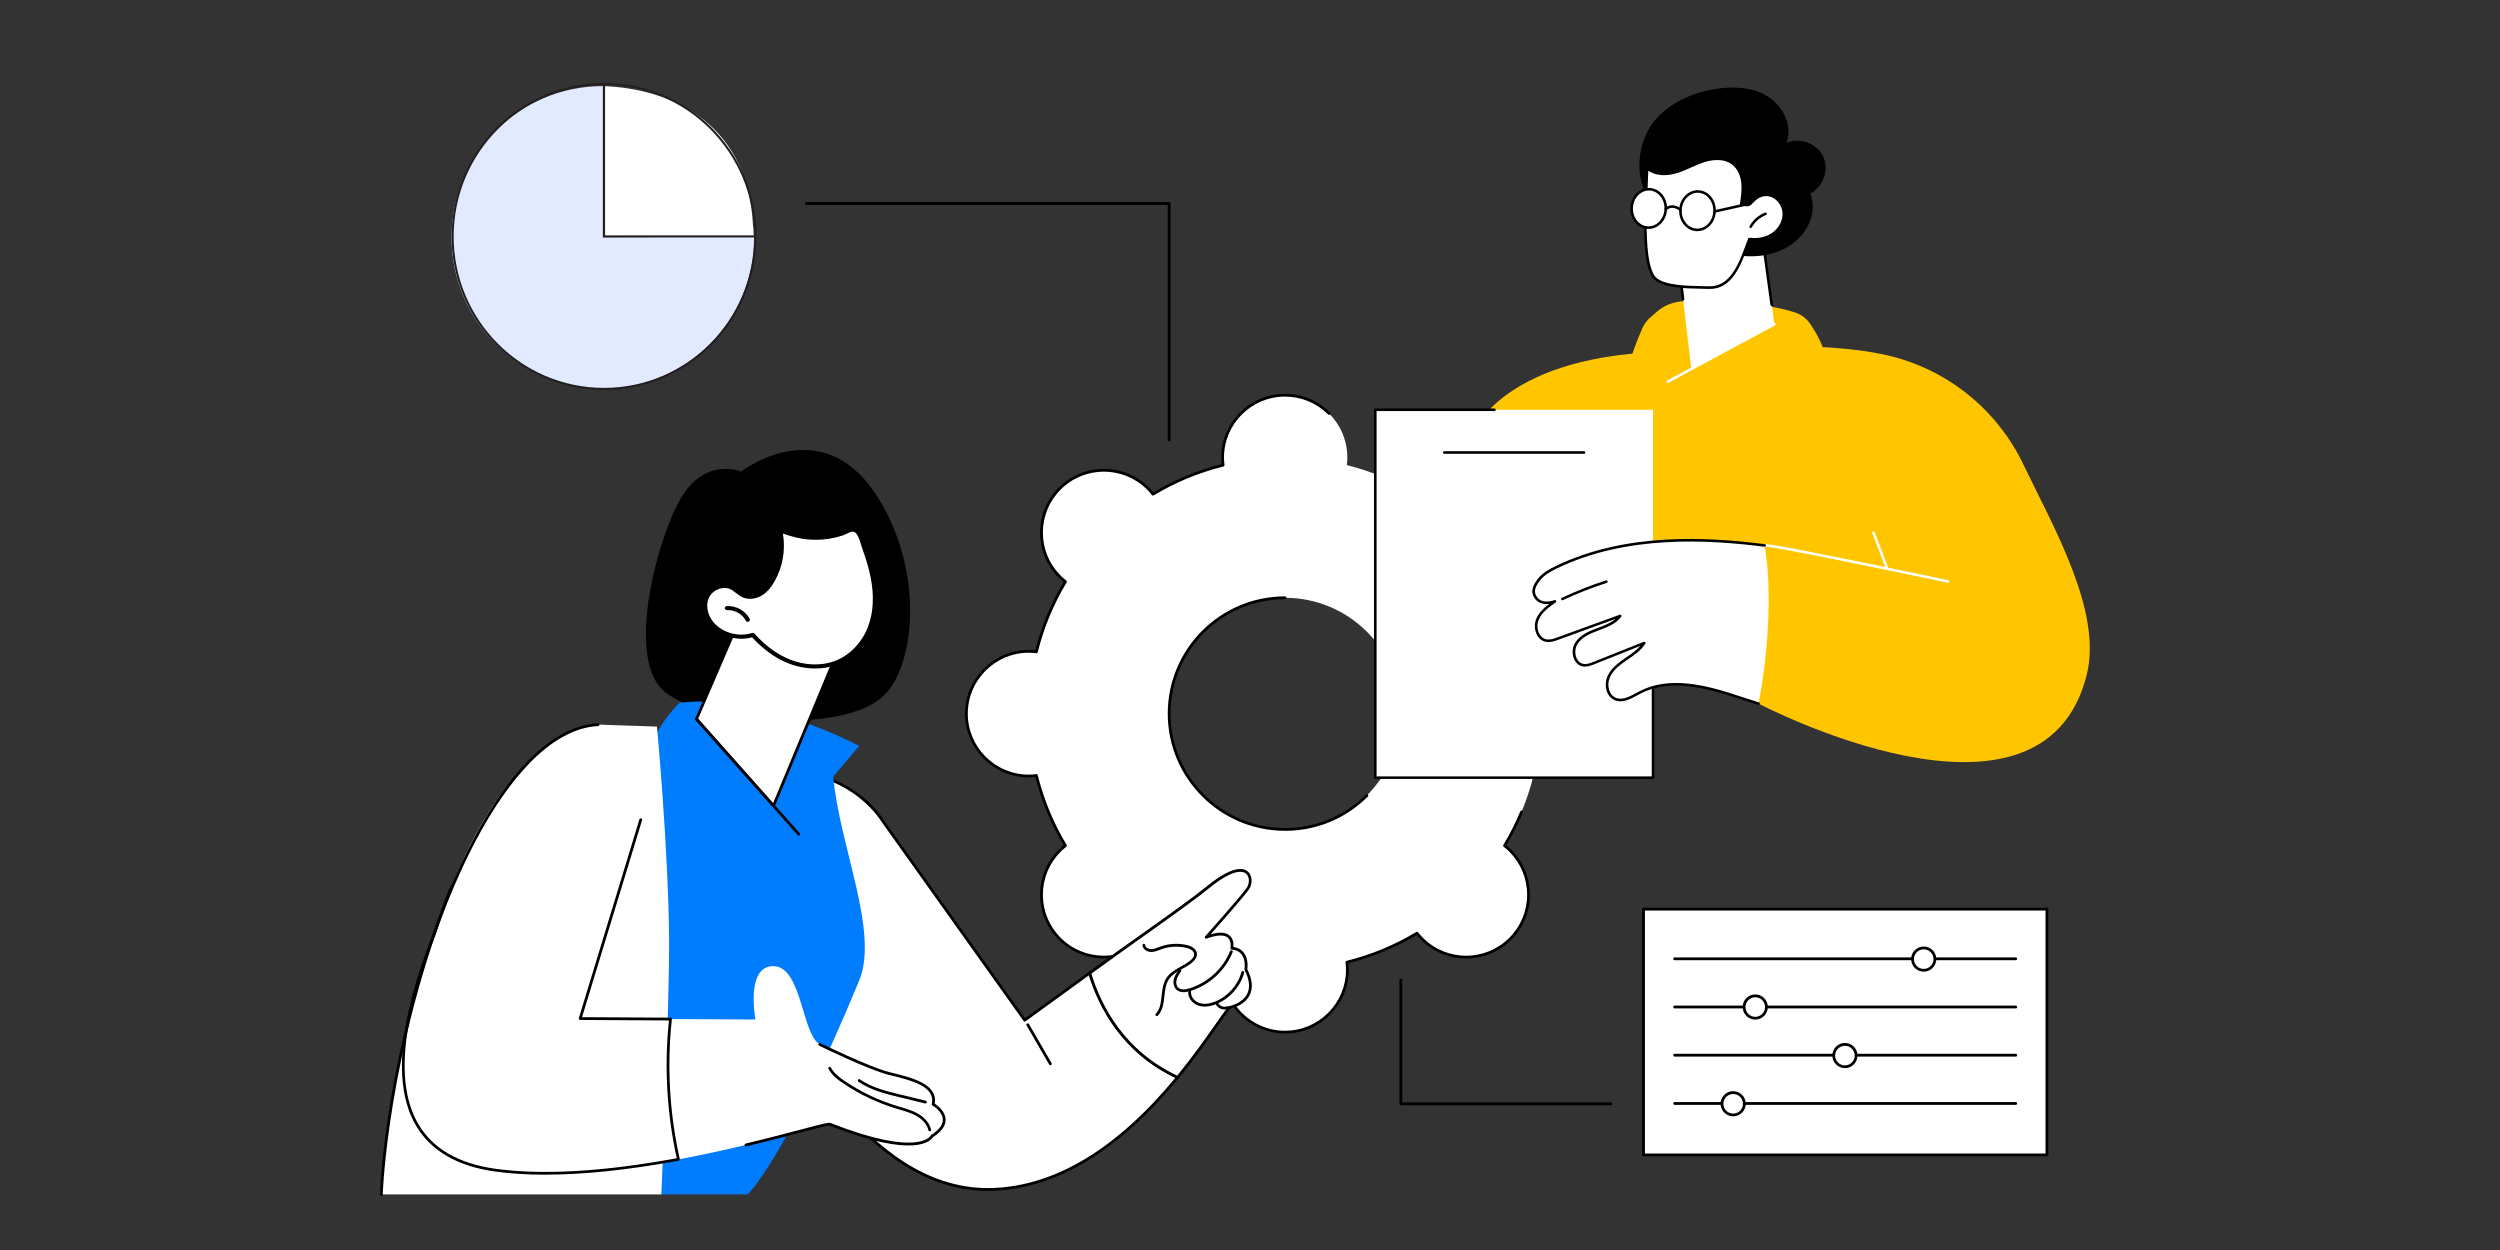
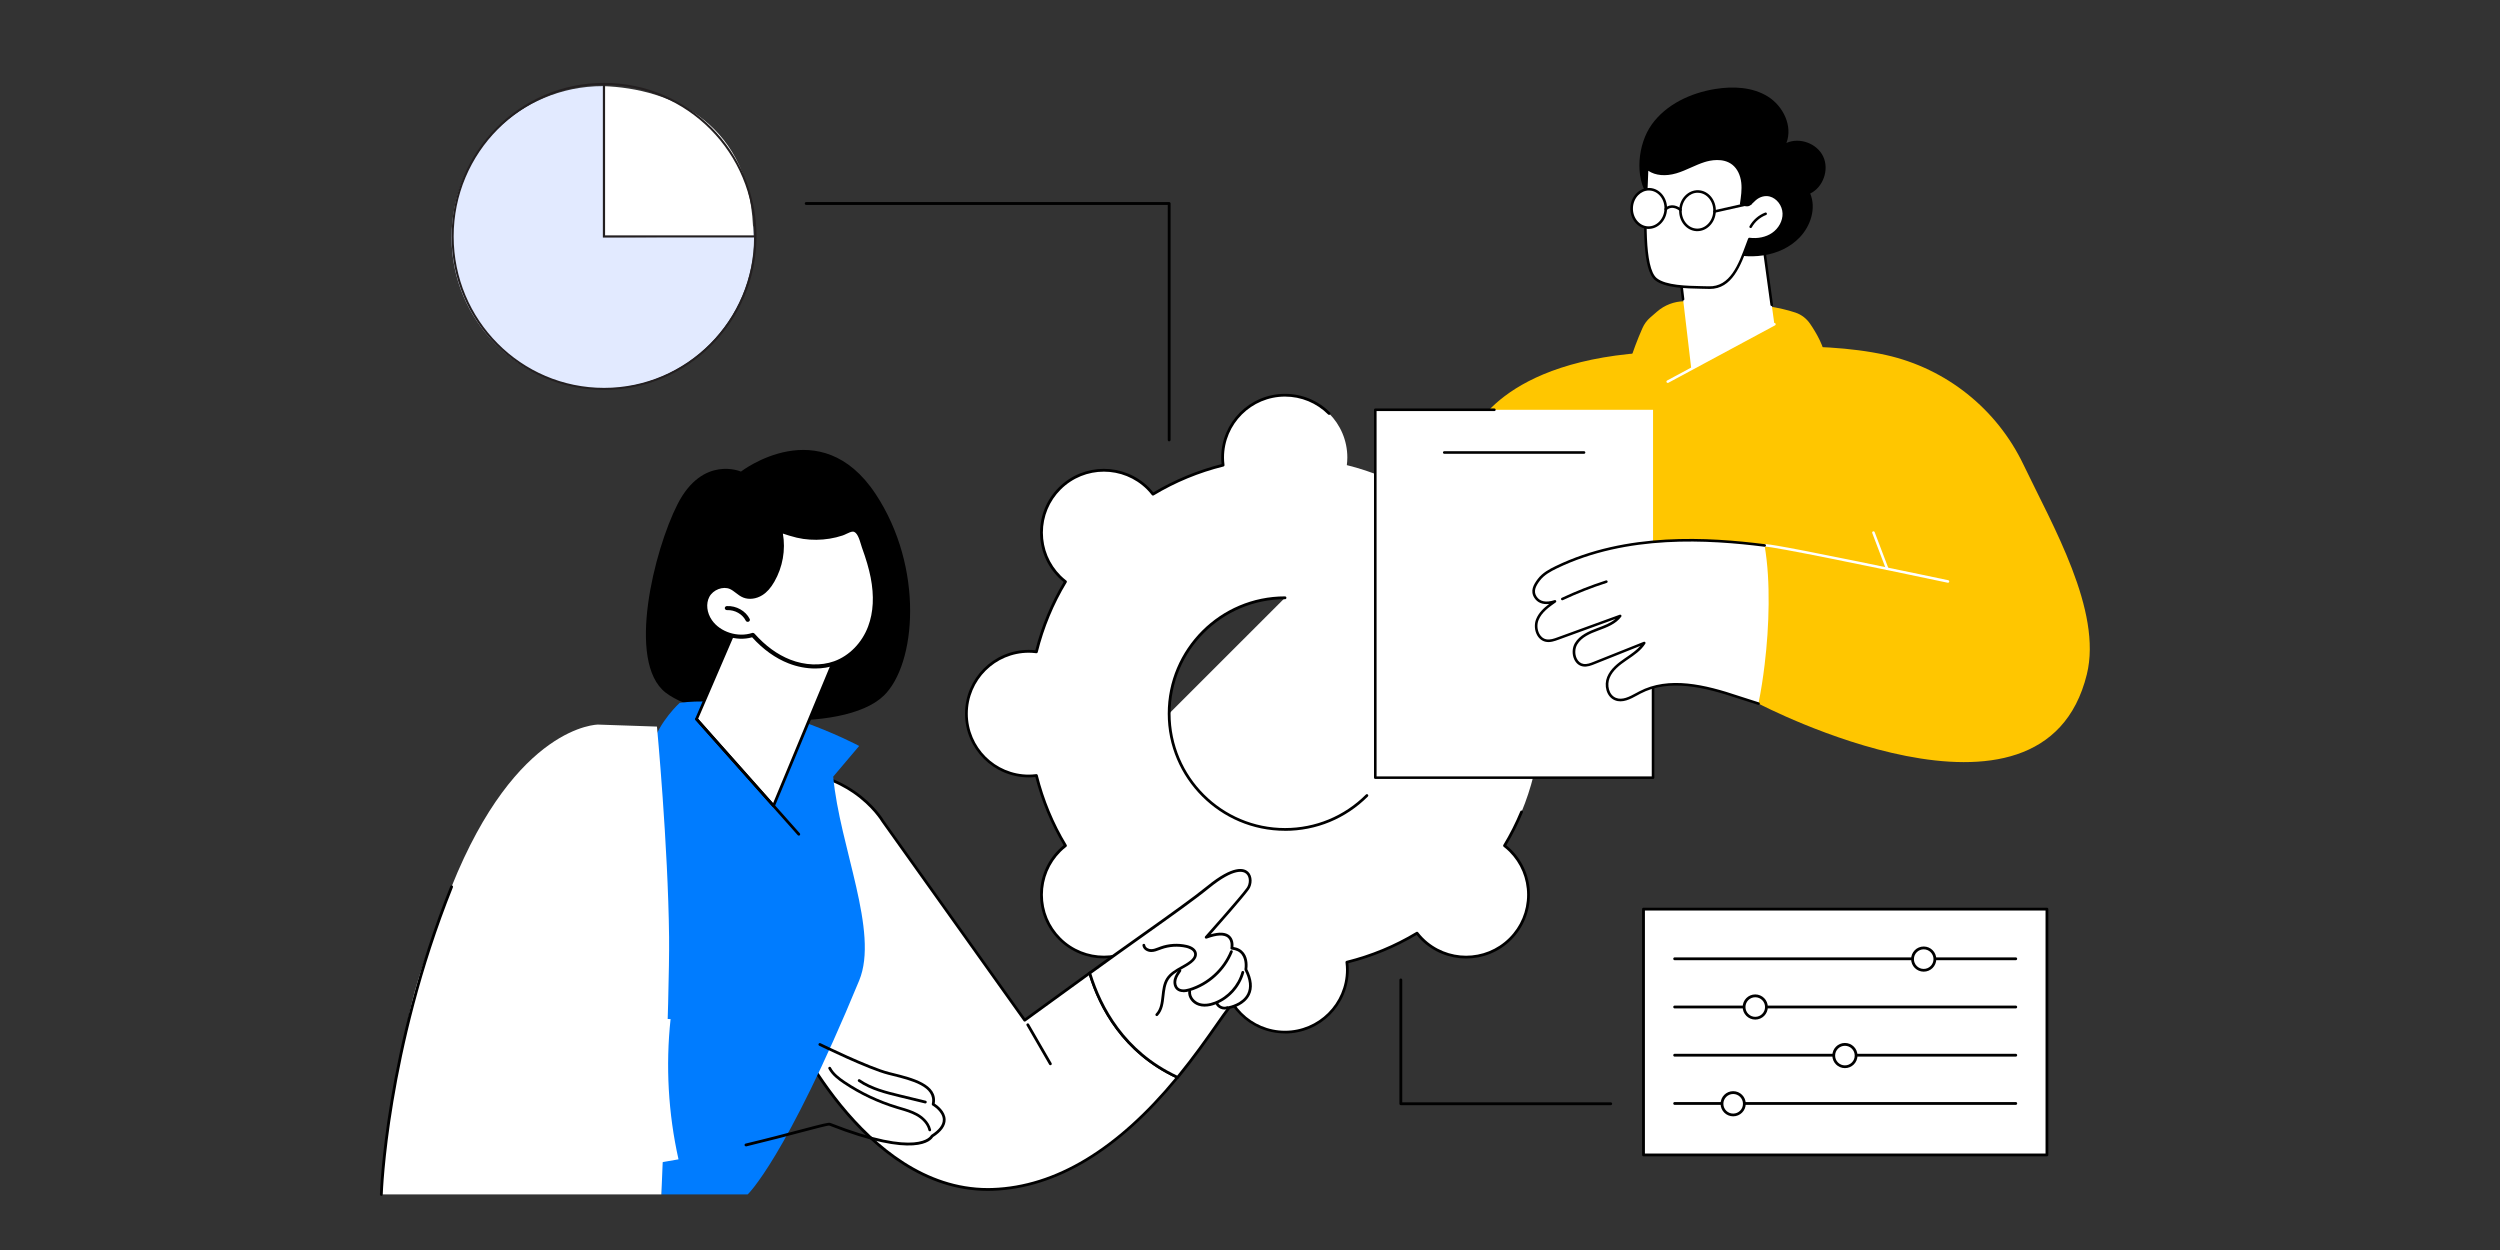
<svg xmlns="http://www.w3.org/2000/svg" id="Layer_1" data-name="Layer 1" viewBox="0 0 600 300">
  <rect x="0" y="0" width="600" height="300" fill="#333333" stroke="none" />
  <defs>
    <style> .cls-1 { fill: #007cff; } .cls-2 { fill: #fff; } .cls-3 { fill: #ffc600; } .cls-4 { fill: #e2eaff; } .cls-5 { fill: none; stroke: #231f20; stroke-miterlimit: 10; stroke-width: .5px; } </style>
  </defs>
  <g>
    <path d="m212.09,166.98c7.86-7.62,9.69-30.79-1.92-48.39-13.29-20.14-32.34-5.41-32.34-5.41,0,0-9.17-4.01-15.21,7.81-5.6,10.97-12.33,37.87-2.88,45.23,9.26,7.22,42.58,10.22,52.35.75Z" />
    <g>
      <path class="cls-2" d="m180.78,56.74c0-27.19-19.87-35.56-36.11-36.07v36.3l36.11-.23Z" />
      <path class="cls-4" d="m144.67,56.97V20.67c-20.05,0-36.3,16.25-36.3,36.3s16.25,36.3,36.3,36.3,36.3-16.25,36.3-36.3c0-6.06-.19-.23-.19-.23l-36.11.23Z" />
    </g>
-     <path class="cls-2" d="m318.98,99.22c-2.71-2.71-6.45-4.38-10.59-4.38-8.27,0-14.97,6.7-14.97,14.97,0,.62.05,1.22.12,1.82-6.01,1.49-11.67,3.86-16.84,6.97-.37-.47-.76-.93-1.2-1.37-5.85-5.84-15.33-5.84-21.17,0-5.85,5.84-5.85,15.32,0,21.16.44.44.9.83,1.37,1.2-3.11,5.16-5.48,10.82-6.97,16.83-.6-.07-1.2-.12-1.82-.12-8.27,0-14.97,6.7-14.97,14.97s6.7,14.97,14.97,14.97c.62,0,1.22-.05,1.82-.12,1.49,6.01,3.86,11.67,6.97,16.83-.47.37-.93.76-1.37,1.2-5.85,5.84-5.85,15.32,0,21.16,5.85,5.84,15.33,5.84,21.17,0,.44-.44.83-.9,1.2-1.37,5.16,3.11,10.83,5.48,16.84,6.97-.07.6-.12,1.2-.12,1.82,0,8.27,6.7,14.97,14.97,14.97s14.97-6.7,14.97-14.97c0-.62-.05-1.22-.12-1.82,6.01-1.49,11.67-3.86,16.84-6.97.37.47.76.93,1.2,1.37,5.85,5.84,15.33,5.84,21.17,0,5.85-5.84,5.85-15.32,0-21.16-.44-.44-.9-.83-1.37-1.2,3.11-5.16,5.48-10.82,6.97-16.83.6.07,1.2.12,1.82.12,8.27,0,14.97-6.7,14.97-14.97s-6.7-14.97-14.97-14.97c-.62,0-1.22.05-1.82.12-1.49-6.01-3.86-11.67-6.97-16.83.47-.37.93-.76,1.37-1.2,5.85-5.84,5.85-15.32,0-21.16-5.85-5.84-15.33-5.84-21.17,0-.44.44-.83.9-1.2,1.37-5.16-3.11-10.83-5.48-16.84-6.97.07-.6.12-1.2.12-1.82,0-4.13-1.68-7.87-4.38-10.58Zm-38.39,72.04c0-15.35,12.45-27.79,27.8-27.79s27.8,12.44,27.8,27.79-12.45,27.79-27.8,27.79-27.8-12.44-27.8-27.79Z" />
+     <path class="cls-2" d="m318.98,99.22c-2.71-2.71-6.45-4.38-10.59-4.38-8.27,0-14.97,6.7-14.97,14.97,0,.62.05,1.22.12,1.82-6.01,1.49-11.67,3.86-16.84,6.97-.37-.47-.76-.93-1.2-1.37-5.85-5.84-15.33-5.84-21.17,0-5.85,5.84-5.85,15.32,0,21.16.44.44.9.83,1.37,1.2-3.11,5.16-5.48,10.82-6.97,16.83-.6-.07-1.2-.12-1.82-.12-8.27,0-14.97,6.7-14.97,14.97s6.7,14.97,14.97,14.97c.62,0,1.22-.05,1.82-.12,1.49,6.01,3.86,11.67,6.97,16.83-.47.37-.93.76-1.37,1.2-5.85,5.84-5.85,15.32,0,21.16,5.85,5.84,15.33,5.84,21.17,0,.44-.44.83-.9,1.2-1.37,5.16,3.11,10.83,5.48,16.84,6.97-.07.6-.12,1.2-.12,1.82,0,8.27,6.7,14.97,14.97,14.97s14.97-6.7,14.97-14.97c0-.62-.05-1.22-.12-1.82,6.01-1.49,11.67-3.86,16.84-6.97.37.47.76.93,1.2,1.37,5.85,5.84,15.33,5.84,21.17,0,5.85-5.84,5.85-15.32,0-21.16-.44-.44-.9-.83-1.37-1.2,3.11-5.16,5.48-10.82,6.97-16.83.6.07,1.2.12,1.82.12,8.27,0,14.97-6.7,14.97-14.97s-6.7-14.97-14.97-14.97c-.62,0-1.22.05-1.82.12-1.49-6.01-3.86-11.67-6.97-16.83.47-.37.93-.76,1.37-1.2,5.85-5.84,5.85-15.32,0-21.16-5.85-5.84-15.33-5.84-21.17,0-.44.44-.83.9-1.2,1.37-5.16-3.11-10.83-5.48-16.84-6.97.07-.6.12-1.2.12-1.82,0-4.13-1.68-7.87-4.38-10.58Zm-38.39,72.04c0-15.35,12.45-27.79,27.8-27.79Z" />
    <path d="m308.4,248.02c-8.44,0-15.31-6.86-15.31-15.3,0-.48.03-1,.09-1.56-5.77-1.46-11.28-3.74-16.39-6.79-.36.44-.7.82-1.04,1.17-5.97,5.97-15.68,5.97-21.65,0-2.89-2.89-4.48-6.73-4.48-10.82s1.59-7.93,4.48-10.82c.34-.34.73-.68,1.17-1.04-3.04-5.1-5.33-10.61-6.79-16.38-.57.06-1.07.09-1.56.09-8.44,0-15.31-6.86-15.31-15.3s6.87-15.3,15.31-15.3c.48,0,1,.03,1.56.09,1.46-5.77,3.74-11.28,6.79-16.38-.44-.36-.83-.7-1.17-1.04-2.89-2.89-4.48-6.73-4.48-10.82s1.59-7.93,4.48-10.82c5.97-5.97,15.68-5.97,21.65,0,.34.34.68.73,1.04,1.17,5.11-3.04,10.62-5.32,16.39-6.79-.06-.57-.09-1.08-.09-1.56,0-8.44,6.87-15.3,15.31-15.3,4.09,0,7.93,1.59,10.82,4.48.13.13.13.34,0,.47-.13.13-.34.13-.47,0-2.76-2.76-6.44-4.29-10.35-4.29-8.07,0-14.64,6.56-14.64,14.63,0,.54.04,1.12.12,1.78.02.17-.09.32-.25.37-5.91,1.47-11.54,3.8-16.74,6.93-.14.09-.33.05-.44-.08-.41-.52-.79-.96-1.17-1.34-5.71-5.7-14.99-5.7-20.7,0-2.76,2.76-4.29,6.44-4.29,10.35s1.52,7.58,4.29,10.35c.38.38.82.76,1.34,1.17.13.1.17.29.08.44-3.14,5.2-5.47,10.83-6.94,16.74-.04.16-.2.27-.37.25-.66-.08-1.24-.12-1.78-.12-8.07,0-14.64,6.56-14.64,14.63s6.57,14.63,14.64,14.63c.54,0,1.11-.04,1.78-.12.17-.02.32.09.37.25,1.47,5.91,3.8,11.54,6.94,16.74.09.15.05.33-.08.44-.52.41-.96.79-1.34,1.17-2.76,2.76-4.29,6.44-4.29,10.35s1.52,7.58,4.29,10.35c5.71,5.7,14.99,5.7,20.7,0,.38-.38.77-.82,1.17-1.34.1-.13.29-.17.44-.08,5.2,3.13,10.84,5.47,16.74,6.93.16.04.27.2.25.37-.08.66-.12,1.24-.12,1.78,0,8.07,6.57,14.63,14.64,14.63s14.64-6.56,14.64-14.63c0-.54-.04-1.12-.12-1.78-.02-.17.09-.32.25-.37,5.91-1.46,11.54-3.8,16.74-6.93.15-.09.33-.05.44.08.41.52.79.96,1.17,1.34,5.71,5.71,14.99,5.71,20.7,0,2.76-2.76,4.29-6.44,4.29-10.35s-1.52-7.58-4.29-10.35c-.38-.38-.82-.76-1.34-1.17-.13-.1-.17-.29-.08-.44,1.55-2.57,2.92-5.28,4.07-8.05.07-.17.27-.25.44-.18.17.07.25.27.18.44-1.13,2.71-2.46,5.36-3.97,7.89.44.36.83.7,1.17,1.04,2.89,2.89,4.48,6.73,4.48,10.82s-1.59,7.93-4.48,10.82c-5.97,5.97-15.68,5.97-21.65,0-.34-.34-.69-.73-1.04-1.17-5.11,3.04-10.62,5.32-16.39,6.79.06.57.09,1.08.09,1.56,0,8.44-6.87,15.3-15.31,15.3Zm0-48.63c-15.52,0-28.14-12.62-28.14-28.13s12.62-28.13,28.14-28.13c.19,0,.34.15.34.34s-.15.34-.34.34c-15.15,0-27.47,12.32-27.47,27.46s12.32,27.46,27.47,27.46c7.34,0,14.23-2.86,19.42-8.04.13-.13.34-.13.47,0s.13.34,0,.47c-5.31,5.31-12.38,8.24-19.9,8.24Z" />
    <g>
      <g>
        <path class="cls-2" d="m261.52,233.52c-8.66,6.32-15.6,11.33-15.6,11.33l-34.05-47.76s-8.48-14.73-30.08-11.78c-21.6,2.95,7.2,59.55,7.2,59.55.23,1.01,18.7,41.65,49.24,40.61,19.28-.66,34.33-14.64,44.39-26.9-13.24-6.11-18.79-17.41-21.09-25.03Z" />
        <path d="m237.06,285.81c-29.85,0-47.56-38.82-48.37-40.81-.05-.1-5.3-10.46-9.6-22.39-5.79-16.08-7.17-27.2-4.1-33.06,1.37-2.62,3.64-4.16,6.75-4.58,11.26-1.54,18.93,1.78,23.38,4.84,4.83,3.32,6.95,6.95,7.04,7.11l33.84,47.46c1.37-.99,7.72-5.58,15.32-11.13.09-.06.2-.08.3-.05.1.03.18.12.21.22,2.43,8.04,8.03,18.87,20.91,24.82.09.04.16.13.19.23s0,.21-.07.29c-14.28,17.41-29.3,26.5-44.64,27.03-.4.01-.79.02-1.18.02Zm-49.75-100.56c-1.72,0-3.54.12-5.47.38-2.88.39-4.98,1.82-6.25,4.23-7.12,13.6,13.49,54.42,13.7,54.83.01.02.02.05.03.08.11.41,17.83,40.37,47.75,40.37.38,0,.77,0,1.15-.02,15.04-.51,29.8-9.41,43.87-26.45-12.6-5.98-18.23-16.56-20.74-24.6-8.39,6.12-15.15,11-15.22,11.05-.07.05-.16.07-.25.06-.09-.01-.17-.06-.22-.14l-34.05-47.76c-.04-.06-2.17-3.7-6.89-6.94-3.59-2.46-9.32-5.09-17.41-5.09Z" />
      </g>
      <path d="m252.09,255.66c-.12,0-.23-.06-.29-.17l-5.42-9.38c-.09-.16-.04-.37.12-.46.16-.09.37-.04.46.12l5.42,9.38c.09.16.04.37-.12.46-.05.03-.11.04-.17.04Z" />
      <g>
        <g>
          <path class="cls-2" d="m289.95,212.88c-5.59,4.55-17.17,12.42-28.43,20.64,2.3,7.62,7.85,18.92,21.09,25.03,5.88-7.17,10.06-13.75,12.38-16.75,0,0,7.96-1.43,3.99-9.14,0,0,.89-4.7-3.36-5.1,0,0,1.12-5.31-6.16-2.63,0,0,8.45-9.48,10-11.69,1.55-2.21.36-8.41-9.52-.36Z" />
          <path d="m282.62,258.89s-.1-.01-.14-.03c-13.11-6.05-18.81-17.07-21.27-25.24-.04-.14,0-.28.12-.37,4.3-3.14,8.57-6.17,12.7-9.1,6.59-4.68,12.27-8.72,15.72-11.52h0c6.25-5.09,8.82-4.32,9.8-3.41,1.13,1.05,1.02,3.07.21,4.22-1.27,1.81-7.02,8.33-9.2,10.79,2.1-.6,3.62-.5,4.55.3.95.82.97,2.12.91,2.74,1.1.17,1.94.65,2.53,1.42,1.08,1.43.87,3.41.8,3.92,1.22,2.43,1.42,4.51.59,6.19-1.19,2.41-4.08,3.17-4.74,3.31-.76,1-1.74,2.4-2.87,4.01-2.33,3.33-5.52,7.88-9.43,12.65-.07.08-.16.12-.26.12Zm-20.7-25.23c2.45,7.97,8.01,18.57,20.61,24.49,3.82-4.68,6.95-9.14,9.24-12.41,1.17-1.67,2.18-3.12,2.97-4.13.05-.07.12-.11.21-.13.03,0,3.23-.61,4.39-2.98.74-1.5.53-3.41-.64-5.68-.03-.07-.04-.14-.03-.21,0-.02.38-2.13-.66-3.51-.52-.69-1.33-1.1-2.4-1.2-.09,0-.18-.06-.24-.13-.06-.08-.08-.17-.06-.27,0-.02.32-1.63-.64-2.46-.88-.76-2.63-.68-5.07.22-.14.05-.31,0-.39-.13-.09-.13-.08-.3.03-.41.08-.09,8.45-9.49,9.98-11.65.65-.93.74-2.56-.11-3.35-.66-.61-2.85-1.5-8.92,3.44-3.46,2.82-9.16,6.86-15.75,11.55-4.06,2.89-8.26,5.87-12.5,8.96Z" />
        </g>
        <path d="m277.63,243.86c-.08,0-.17-.03-.23-.09-.13-.13-.14-.34-.01-.47,1.05-1.1,1.22-2.66,1.4-4.32.16-1.44.32-2.93,1.09-4.17.84-1.34,2.23-2.12,3.57-2.87.74-.41,1.5-.84,2.15-1.35.41-.32,1.08-.97.99-1.68-.12-.96-1.49-1.34-1.9-1.44-1.96-.45-4.08-.33-5.97.36-.14.05-.29.11-.43.16-.63.24-1.28.49-1.99.49h-.01c-.94,0-1.98-.59-2.1-1.59-.02-.18.11-.35.29-.37.19-.02.35.11.37.29.07.62.8.99,1.43.99h0c.59,0,1.15-.22,1.75-.45.15-.06.3-.11.45-.17,2.01-.73,4.27-.86,6.35-.38,1.42.33,2.3,1.06,2.42,2.01.12.99-.61,1.79-1.24,2.29-.69.55-1.48.99-2.24,1.41-1.32.74-2.58,1.45-3.32,2.65-.69,1.11-.84,2.52-.99,3.88-.18,1.69-.37,3.44-1.58,4.71-.07.07-.15.1-.24.1Z" />
        <path d="m284.02,238.11c-.67,0-1.22-.18-1.64-.55-.64-.56-.9-1.57-.66-2.56.21-.85.72-1.59,1.17-2.24.11-.15.31-.19.47-.08.15.11.19.31.08.47-.44.63-.89,1.28-1.07,2.02-.19.75-.01,1.5.45,1.9.52.46,1.39.51,2.59.15,4.41-1.34,8.08-4.69,9.81-8.96.07-.17.27-.25.44-.18.17.07.25.26.18.44-1.81,4.46-5.63,7.95-10.24,9.35-.59.18-1.12.27-1.58.27Z" />
        <path d="m289.13,241.59c-.53,0-1.04-.08-1.51-.24-1.54-.52-2.59-1.98-2.44-3.41.02-.18.18-.32.37-.3.18.02.32.18.3.37-.13,1.23.91,2.34,1.99,2.7,1.06.35,2.32.24,3.75-.32,3.06-1.21,5.5-3.94,6.36-7.11.05-.18.23-.29.41-.24.18.05.28.23.24.41-.92,3.38-3.51,6.27-6.76,7.56-.96.38-1.87.57-2.7.57Z" />
        <path d="m293.89,242.29c-.3,0-.62-.06-.91-.18-.58-.24-1.04-.68-1.26-1.21-.07-.17,0-.37.18-.44.17-.07.37,0,.44.18.15.37.48.68.89.85.41.17.86.18,1.23.02.17-.07.37,0,.44.18.07.17,0,.37-.18.44-.26.11-.54.16-.83.16Z" />
      </g>
    </g>
    <path class="cls-1" d="m158.73,286.66h20.71s9.05-8.42,26.76-51.33c4.83-11.7-4.68-32.1-6.23-48.94l6.23-7.36s-24.01-12.86-43.07-10.35c0,0-4.93,4.47-6.58,10.16-1.65,5.69,2.19,107.82,2.19,107.82Z" />
    <path class="cls-2" d="m158.73,286.66s2-46.94,1.85-61.79c-.24-22.03-2.91-50.49-2.91-50.49l-14.15-.48s-19.57,0-35.15,38.91c-15.9,39.7-16.87,73.85-16.87,73.85h67.23Z" />
    <g>
      <path class="cls-2" d="m104.26,224.13c7.51-18.95,49.54-27.38,49.54-27.38l-14.54,47.7,21.68.12c-1.21,11.23-.56,22.65,1.9,33.67-14.3,2.65-30.47,4.45-43.94,2.59-31.81-4.38-22.15-37.76-14.64-56.71Z" />
      <g>
-         <path class="cls-2" d="m160.94,244.57l20.37.11s-2.47-12.95,4.36-12.8c6.83.14,6.77,16.49,11.11,18.78,0,0,11.68,5.72,16.5,6.93,4.82,1.22,11.78,2.59,10.69,7.41,0,0,6.16,3.54-.28,7.65,0,0-2.44,5.83-24.52-2.85-.87-.34-16.85,4.83-36.32,8.44-2.46-11.02-3.11-22.45-1.9-33.67Z" />
        <path d="m179.03,275.12c-.15,0-.29-.1-.33-.26-.04-.18.07-.36.25-.4,5.29-1.26,9.91-2.49,13.29-3.38,5.44-1.44,6.64-1.73,7.04-1.58,21.34,8.39,24.07,3.08,24.09,3.03.03-.06.07-.11.13-.15,1.87-1.2,2.81-2.43,2.78-3.68-.04-1.96-2.47-3.38-2.49-3.39-.13-.07-.19-.22-.16-.36.94-4.19-4.84-5.62-9.49-6.78-.33-.08-.65-.16-.96-.24-4.79-1.21-16.08-6.72-16.56-6.96-.17-.08-.24-.28-.15-.45.08-.17.28-.23.45-.15.12.06,11.71,5.72,16.43,6.91.31.08.63.16.95.24,4.6,1.14,10.86,2.69,10.03,7.34.65.42,2.57,1.84,2.62,3.83.03,1.48-.98,2.9-3.02,4.22-.46.8-4.13,5.39-24.9-2.77-.38-.05-3.13.68-6.62,1.6-3.38.89-8.01,2.12-13.3,3.39-.03,0-.05,0-.08,0Z" />
        <path d="m223.15,271.51c-.15,0-.29-.1-.33-.26-.32-1.36-1.41-2.63-2.99-3.49-1.19-.65-2.53-1.05-3.84-1.43-.27-.08-.54-.16-.81-.24-4.52-1.37-8.81-3.4-12.73-6.03-1.4-.94-2.81-2.02-3.62-3.54-.09-.16-.02-.37.14-.45.16-.09.37-.02.45.14.73,1.39,2.07,2.4,3.4,3.3,3.87,2.6,8.09,4.6,12.55,5.95.27.08.54.16.8.24,1.34.39,2.72.8,3.97,1.48,1.02.56,2.82,1.82,3.32,3.93.04.18-.07.36-.25.4-.03,0-.05,0-.08,0Z" />
        <path d="m222.07,264.82s-.05,0-.08,0l-6.1-1.48c-3.24-.79-6.92-1.68-9.88-3.73-.15-.11-.19-.31-.08-.47.11-.15.31-.19.47-.08,2.87,1.99,6.48,2.86,9.66,3.63l6.1,1.48c.18.04.29.22.25.4-.04.15-.17.26-.33.26Z" />
      </g>
-       <path d="m130.93,281.93c-4.37,0-8.4-.25-12.08-.76-9.07-1.25-15.47-4.97-19.03-11.06-5.59-9.58-4.2-25.09,4.13-46.1.03-.1,3.99-12.38,10.78-24.65,6.3-11.38,16.41-25.09,28.78-25.78.18,0,.34.13.35.32.01.18-.13.34-.32.35-12.06.68-22.01,14.2-28.23,25.43-6.77,12.22-10.7,24.43-10.74,24.55-8.26,20.84-9.66,36.15-4.18,45.54,3.45,5.91,9.69,9.52,18.54,10.74,11.28,1.55,25.92.7,43.49-2.53-2.39-10.89-3.02-22.02-1.87-33.07l-21.31-.12c-.11,0-.21-.05-.27-.14-.06-.09-.08-.2-.05-.3l14.54-47.7c.05-.18.24-.28.42-.22.18.05.28.24.22.42l-14.41,47.27,21.23.12c.09,0,.18.04.25.11.06.07.09.16.08.26-1.21,11.22-.57,22.51,1.89,33.56.02.09,0,.18-.05.26-.05.08-.13.13-.22.14-12.07,2.23-22.77,3.35-31.97,3.35Z" />
    </g>
    <path d="m91.51,287h0c-.19,0-.33-.16-.33-.34,0-.34,1.15-34.66,16.89-73.96.07-.17.26-.26.44-.19.17.07.26.26.19.44-15.69,39.19-16.83,73.39-16.84,73.73,0,.18-.15.33-.33.33Z" />
    <g>
      <polygon class="cls-2" points="179.2 144.62 167.17 172.58 185.65 193.39 199.96 158.96 179.2 144.62" />
      <path d="m185.65,193.73c-.09,0-.19-.04-.25-.11l-18.48-20.81c-.09-.1-.11-.24-.06-.36l12.03-27.96c.04-.09.12-.16.22-.19.1-.03.2-.01.28.05l20.76,14.34c.13.09.18.26.12.4l-14.31,34.43c-.04.11-.14.18-.25.2-.02,0-.04,0-.06,0Zm-18.09-21.21l17.98,20.25,14-33.69-20.2-13.95-11.79,27.39Z" />
    </g>
    <path d="m191.71,200.55c-.09,0-.18-.04-.25-.11l-24.54-27.63c-.12-.14-.11-.35.03-.47.14-.12.35-.11.47.03l24.54,27.63c.12.14.11.35-.03.47-.06.06-.14.08-.22.08Z" />
    <path d="m280.6,105.93c-.19,0-.34-.15-.34-.34v-56.41h-86.78c-.19,0-.34-.15-.34-.34s.15-.34.34-.34h87.12c.19,0,.34.15.34.34v56.74c0,.19-.15.34-.34.34Z" />
    <g>
      <g>
        <g>
          <rect class="cls-2" x="413.35" y="199.27" width="58.99" height="96.82" transform="translate(195.17 690.53) rotate(-90)" />
          <path d="m491.26,277.52h-96.82c-.19,0-.34-.15-.34-.34v-58.99c0-.19.15-.34.34-.34h96.82c.19,0,.34.15.34.34v58.99c0,.19-.15.34-.34.34Zm-96.48-.67h96.15v-58.32h-96.15v58.32Z" />
        </g>
        <g>
          <g>
            <path d="m483.78,230.45h-81.86c-.19,0-.34-.15-.34-.34s.15-.34.34-.34h81.86c.19,0,.34.15.34.34s-.15.34-.34.34Z" />
            <g>
              <path class="cls-2" d="m461.69,227.5c1.48,0,2.68,1.2,2.68,2.68s-1.2,2.68-2.68,2.68-2.68-1.2-2.68-2.68,1.2-2.68,2.68-2.68Z" />
              <path d="m461.69,233.2c-1.66,0-3.02-1.35-3.02-3.02s1.35-3.02,3.02-3.02,3.02,1.35,3.02,3.02-1.35,3.02-3.02,3.02Zm0-5.36c-1.29,0-2.35,1.05-2.35,2.35s1.05,2.35,2.35,2.35,2.35-1.05,2.35-2.35-1.05-2.35-2.35-2.35Z" />
            </g>
          </g>
          <g>
            <path d="m483.78,242.02h-81.86c-.19,0-.34-.15-.34-.34s.15-.34.34-.34h81.86c.19,0,.34.15.34.34s-.15.34-.34.34Z" />
            <g>
              <circle class="cls-2" cx="421.26" cy="241.68" r="2.68" />
              <path d="m421.26,244.7c-1.66,0-3.02-1.35-3.02-3.02s1.35-3.02,3.02-3.02,3.02,1.35,3.02,3.02-1.35,3.02-3.02,3.02Zm0-5.36c-1.29,0-2.35,1.05-2.35,2.35s1.05,2.35,2.35,2.35,2.35-1.05,2.35-2.35-1.05-2.35-2.35-2.35Z" />
            </g>
          </g>
          <g>
            <path d="m483.78,253.59h-81.86c-.19,0-.34-.15-.34-.34s.15-.34.34-.34h81.86c.19,0,.34.15.34.34s-.15.34-.34.34Z" />
            <g>
              <circle class="cls-2" cx="442.78" cy="253.33" r="2.68" />
              <path d="m442.78,256.35c-1.66,0-3.02-1.35-3.02-3.02s1.35-3.02,3.02-3.02,3.02,1.35,3.02,3.02-1.35,3.02-3.02,3.02Zm0-5.36c-1.29,0-2.35,1.05-2.35,2.35s1.05,2.35,2.35,2.35,2.35-1.05,2.35-2.35-1.05-2.35-2.35-2.35Z" />
            </g>
          </g>
          <g>
            <path d="m483.78,265.17h-81.86c-.19,0-.34-.15-.34-.34s.15-.34.34-.34h81.86c.19,0,.34.15.34.34s-.15.34-.34.34Z" />
            <g>
              <circle class="cls-2" cx="415.96" cy="264.9" r="2.68" />
              <path d="m415.96,267.92c-1.66,0-3.02-1.35-3.02-3.02s1.35-3.02,3.02-3.02,3.02,1.35,3.02,3.02-1.35,3.02-3.02,3.02Zm0-5.36c-1.29,0-2.35,1.05-2.35,2.35s1.05,2.35,2.35,2.35,2.35-1.05,2.35-2.35-1.05-2.35-2.35-2.35Z" />
            </g>
          </g>
        </g>
      </g>
      <path d="m386.58,265.24h-50.38c-.19,0-.34-.15-.34-.34v-29.72c0-.19.15-.34.34-.34s.34.15.34.34v29.38h50.04c.19,0,.34.15.34.34s-.15.34-.34.34Z" />
    </g>
    <g>
      <g>
        <path class="cls-2" d="m209.49,138.52c.78,3.98.8,8.16-.63,11.98-1.43,3.81-4.45,7.21-8.47,8.66-3.49,1.25-7.48.95-10.93-.4-3.45-1.35-6.38-3.69-8.77-6.38-3.68,1.23-8.16-.2-10.28-3.28-1.22-1.78-1.65-4.14-.65-6.04,1-1.9,3.63-3.03,5.66-2.13,1.16.51,1.99,1.57,3.17,2.03,1.32.52,2.89.21,4.08-.54,1.19-.75,2.04-1.88,2.72-3.07,2.14-3.72,2.78-8.19,1.76-12.31.1.39,2.3.98,2.69,1.1.99.31,2.01.55,3.04.7,2.03.3,4.12.28,6.15-.05,1.03-.17,2.04-.41,3.03-.74.78-.26,1.79-.95,2.63-.96,1.74-.02,2.26,2.96,2.68,4.11.87,2.39,1.65,4.82,2.13,7.31Z" />
        <path d="m195.64,160.44c-2.11,0-4.3-.41-6.39-1.23-3.15-1.23-6.09-3.34-8.74-6.26-3.81,1.09-8.38-.44-10.55-3.59-1.44-2.09-1.7-4.59-.68-6.52,1.17-2.23,4.15-3.33,6.35-2.35.62.27,1.13.67,1.63,1.06.5.39.98.76,1.52.97,1.06.42,2.44.23,3.59-.49.95-.6,1.76-1.52,2.55-2.89,2.08-3.61,2.7-7.97,1.71-11.96-.07-.26.11-.53.39-.59.24-.05.48.06.59.26.15.12.65.34,2.12.77.12.04.22.06.27.08.95.3,1.94.53,2.95.68,1.98.29,3.99.27,5.98-.05,1.01-.16,2-.41,2.94-.72.24-.08.53-.22.83-.36.61-.29,1.31-.62,1.97-.63h.02c1.82,0,2.49,2.24,2.93,3.73.08.28.15.52.23.71,1.04,2.86,1.73,5.2,2.15,7.38.89,4.57.67,8.69-.65,12.23-1.58,4.2-4.86,7.54-8.77,8.95-1.53.55-3.21.82-4.93.82Zm-14.96-8.55c.15,0,.3.06.4.18,2.61,2.93,5.49,5.03,8.57,6.24,3.53,1.39,7.38,1.53,10.54.39,3.64-1.31,6.69-4.43,8.16-8.36,1.27-3.38,1.47-7.32.61-11.73-.42-2.13-1.09-4.43-2.11-7.24-.08-.21-.15-.47-.24-.77-.34-1.13-.9-3.01-1.93-3.01h0c-.42,0-1,.28-1.51.52-.33.16-.65.31-.95.41-1,.33-2.05.59-3.11.76-2.1.34-4.22.36-6.32.06-1.07-.16-2.12-.4-3.12-.72-.05-.02-.14-.04-.25-.07-.64-.19-1.14-.35-1.53-.49.69,3.91-.04,8.06-2.04,11.54-.87,1.52-1.79,2.55-2.89,3.24-1.44.91-3.19,1.13-4.57.58-.68-.27-1.24-.7-1.78-1.12-.47-.36-.91-.7-1.41-.93-1.68-.75-4.06.16-4.97,1.9-.84,1.6-.6,3.78.62,5.55,1.98,2.88,6.23,4.23,9.67,3.09.06-.02.12-.03.17-.03Z" />
      </g>
      <g>
        <path class="cls-2" d="m174.47,145.94c2.05-.1,4.11,1.06,4.98,2.81l-4.98-2.81Z" />
        <path d="m179.45,149.24c-.2,0-.38-.1-.47-.28-.79-1.58-2.62-2.61-4.48-2.53-.29.02-.53-.19-.55-.46-.01-.27.21-.5.5-.51,2.27-.11,4.52,1.16,5.48,3.09.12.24.01.54-.25.65-.07.03-.15.05-.22.05Z" />
      </g>
    </g>
    <ellipse class="cls-5" cx="144.97" cy="56.74" rx="36.34" ry="36.6" />
    <polyline class="cls-5" points="144.97 20.14 144.97 56.74 181.31 56.74" />
  </g>
  <g>
    <g>
      <path class="cls-3" d="m444.24,153.23s-53.69-.19-52.47-17.39c.05-.68,0-1.36-.16-2.03-3.22-14.26-7.42-32.43,2.58-55.07.43-.97,1.06-1.84,1.86-2.53l1.64-1.42c1.82-1.58,4.13-2.46,6.54-2.49,6.32-.07,19.1.15,26.7,2.73,1.42.48,2.64,1.43,3.49,2.67,1.44,2.1,3.56,5.67,3.72,8.69.25,4.61,6.09,66.85,6.09,66.85Z" />
      <path class="cls-3" d="m500.84,161.85c3.75-15.23-8.21-35.71-15.23-50.38-6.39-13.35-18.53-23.04-32.96-26.26-16.97-3.78-39.27-1.4-54.96-.74-38.14,1.6-44.51,20-44.51,20l-12.09,53.85,56.57-12.96,24.36,23.49s68.26,35.88,78.82-7Z" />
      <path class="cls-2" d="m452.93,136.81c-.13,0-.24-.08-.29-.2l-3.3-8.68c-.06-.16.02-.34.18-.4.16-.06.34.02.4.18l3.3,8.68c.06.16-.02.34-.18.4-.04.01-.07.02-.11.02Z" />
      <path class="cls-2" d="m467.52,139.86s-.04,0-.06,0c-16.9-3.58-42.47-8.83-43.85-8.66-.14.05-.31-.01-.38-.15-.08-.15-.02-.34.13-.42.23-.12.67-.34,22.55,4.12,10.77,2.2,21.56,4.48,21.66,4.5.17.04.28.2.24.37-.03.15-.16.25-.3.25Zm-43.87-8.69s0,0,0,0c0,0,0,0,0,0Z" />
      <g>
        <rect class="cls-2" x="330.07" y="98.35" width="66.66" height="88.29" />
        <path d="m396.73,186.95h-66.66c-.17,0-.31-.14-.31-.31v-88.29c0-.17.14-.31.31-.31h28.58c.17,0,.31.14.31.31s-.14.31-.31.31h-28.27v87.67h66.04v-40.96c0-.17.14-.31.31-.31s.31.14.31.31v41.27c0,.17-.14.31-.31.31Z" />
        <path d="m380.17,108.91h-33.55c-.17,0-.31-.14-.31-.31s.14-.31.31-.31h33.55c.17,0,.31.14.31.31s-.14.31-.31.31Z" />
      </g>
      <g>
        <path class="cls-2" d="m422.02,168.86c.64-3.08,1.11-6.2,1.49-9.33.58-4.83.92-9.69.96-14.55.04-4.7-.18-9.44-.97-14.08-17-2.15-34.72-2.18-50.02,5.24-1.55.75-3.12,1.62-4.16,2.99-1.04,1.37-1.75,2.74-.82,4.19.93,1.45,2.63,1.65,4.68,1-1.69,1.18-3.47,2.47-4.23,4.39-.76,1.92.05,4.6,2.07,5.02.96.2,1.95-.14,2.88-.48,4.98-1.81,9.95-3.62,14.93-5.43-1.26,1.71-3.4,2.48-5.39,3.22-1.99.74-4.11,1.65-5.19,3.48-1.08,1.83-.37,4.79,1.73,5.13.89.15,1.77-.19,2.61-.53,4.01-1.6,8.02-3.2,12.03-4.8-1.08,1.7-2.84,2.82-4.5,3.96-1.66,1.14-3.34,2.45-4.09,4.32-.76,1.86-.19,4.41,1.67,5.17,1.95.8,4.02-.6,5.89-1.58,7.22-3.78,16.01-1.45,23.73,1.16,1.2.4,2.8.91,4.72,1.51Z" />
        <g>
          <path class="cls-2" d="m423.5,130.9c-17-2.15-34.72-2.18-50.02,5.24-1.55.75-3.12,1.62-4.16,2.99-1.04,1.37-1.75,2.74-.82,4.19.93,1.45,2.63,1.65,4.68,1-1.69,1.18-3.47,2.47-4.23,4.39-.76,1.92.05,4.6,2.07,5.02.96.2,1.95-.14,2.88-.48,4.98-1.81,9.95-3.62,14.93-5.43-1.26,1.71-3.4,2.48-5.39,3.22-1.99.74-4.11,1.65-5.19,3.48-1.08,1.83-.37,4.79,1.73,5.13.89.15,1.77-.19,2.61-.53,4.01-1.6,8.02-3.2,12.03-4.8-1.08,1.7-2.84,2.82-4.5,3.96-1.66,1.14-3.34,2.45-4.09,4.32-.76,1.86-.19,4.41,1.67,5.17,1.95.8,4.02-.6,5.89-1.58,7.22-3.78,16.01-1.45,23.73,1.16,1.2.4,2.8.91,4.72,1.51l1.48-37.96Z" />
          <path d="m422.02,169.17s-.06,0-.09-.01c-1.95-.6-3.54-1.11-4.73-1.51-8.13-2.74-16.61-4.78-23.49-1.18-.24.12-.47.25-.72.39-1.68.92-3.59,1.96-5.43,1.2-2.07-.85-2.64-3.62-1.84-5.58.81-2,2.6-3.35,4.21-4.46l.41-.28c1.19-.82,2.42-1.66,3.35-2.73l-11,4.39c-.79.32-1.77.71-2.77.55-.92-.15-1.66-.75-2.1-1.69-.57-1.22-.51-2.78.15-3.9,1.14-1.92,3.36-2.87,5.35-3.61l.08-.03c1.54-.57,3.12-1.16,4.31-2.17l-13.7,4.99c-.88.32-1.96.72-3.04.49-.87-.18-1.61-.76-2.08-1.63-.61-1.13-.69-2.62-.22-3.8.62-1.55,1.87-2.7,3.12-3.65-1.59.18-2.8-.31-3.54-1.46-1.06-1.65-.23-3.16.83-4.55,1.12-1.48,2.8-2.37,4.28-3.08,17.03-8.25,36.8-6.95,50.2-5.26.17.02.29.18.27.35-.02.17-.18.29-.35.27-13.31-1.68-32.97-2.97-49.85,5.21-1.42.69-3.01,1.53-4.05,2.9-1.06,1.4-1.61,2.58-.8,3.83.79,1.23,2.25,1.53,4.32.87.15-.05.3.02.37.16.07.14.03.3-.1.39-1.5,1.05-3.37,2.35-4.12,4.25-.41,1.02-.33,2.31.19,3.28.27.5.78,1.14,1.66,1.32.91.19,1.9-.17,2.71-.47l14.93-5.43c.13-.05.27,0,.36.11.08.11.08.26,0,.37-1.3,1.76-3.42,2.54-5.46,3.3l-.08.03c-1.98.73-4,1.6-5.03,3.34-.56.95-.61,2.28-.13,3.32.35.75.93,1.23,1.64,1.34.83.14,1.68-.21,2.44-.51l12.03-4.8c.13-.05.27-.01.35.09.09.1.1.25.02.36-1.02,1.62-2.63,2.71-4.18,3.77l-.41.28c-1.54,1.06-3.24,2.34-3.98,4.18-.68,1.68-.23,4.06,1.5,4.77,1.56.64,3.26-.28,4.9-1.17.24-.13.49-.27.73-.39,7.09-3.71,15.71-1.65,23.98,1.14,1.19.4,2.77.91,4.71,1.51.16.05.26.22.21.39-.04.13-.16.22-.3.22Z" />
        </g>
        <path d="m374.95,144.07c-.12,0-.23-.07-.28-.18-.07-.16,0-.34.15-.41,3.43-1.61,7-3.02,10.61-4.18.16-.05.34.04.39.2.05.16-.04.34-.2.39-3.59,1.15-7.13,2.55-10.54,4.15-.04.02-.09.03-.13.03Z" />
      </g>
    </g>
    <g>
      <polygon class="cls-2" points="422.63 54.33 425.85 77.81 405.91 88.54 402.7 61.27 422.63 54.33" />
      <path d="m425.21,73.45c-.15,0-.29-.11-.31-.27l-2.53-18.43-19.34,6.73,1.21,10.29c.02.17-.1.32-.27.34-.17.02-.32-.1-.34-.27l-1.24-10.53c-.02-.14.07-.28.21-.33l19.93-6.93c.09-.03.19-.02.26.03.08.05.13.13.15.22l2.58,18.81c.02.17-.1.33-.27.35-.01,0-.03,0-.04,0Z" />
      <path class="cls-2" d="m400.25,91.9c-.11,0-.22-.06-.27-.16-.08-.15-.02-.34.13-.42l25.6-13.78c.15-.08.34-.02.42.13.08.15.02.34-.13.42l-25.6,13.78s-.1.04-.15.04Z" />
      <path d="m396.39,29.91c3.5-4.88,9.38-7.61,15.31-8.56,4.28-.68,8.91-.47,12.59,1.82,3.68,2.29,6.01,7.09,4.45,11.14,3.17-1.43,7.35.11,8.83,3.26,1.48,3.15,0,7.36-3.12,8.88,1.48,3.51.12,7.74-2.5,10.5-4.66,4.9-12.51,5.59-18.88,3.33-6.33-2.24-13.54-7.46-17.46-12.98-3.42-4.82-2.49-12.82.79-17.39Z" />
      <g>
        <path class="cls-2" d="m402.21,41.32c2.34-.69,4.46-1.97,6.78-2.71,2.32-.73,5.08-.82,6.98.71,1.33,1.07,2.03,2.78,2.22,4.49.19,1.7-.06,3.42-.31,5.11,2.1.67,1.83.18,3.27-1.08.99-.86,2.33-1.31,3.63-.97,1.9.48,3.26,2.39,3.33,4.35.07,1.96-1.05,3.86-2.66,4.96-1.62,1.1-3.68,1.45-5.62,1.2-1.99,5.23-3.9,11.89-9.79,11.66-3.38-.13-9.98.11-12.61-2.02-3.99-3.23-2.08-22.68-2.15-26.64,1.82,1.62,4.59,1.64,6.93.95Z" />
        <path d="m410.35,69.34c-.1,0-.21,0-.32,0-.51-.02-1.1-.03-1.74-.04-3.69-.07-8.75-.17-11.06-2.04-3.07-2.48-2.84-13.16-2.4-22.97.08-1.75.14-3.13.13-3.91,0-.12.07-.24.18-.29.11-.05.24-.03.34.05,1.5,1.34,3.98,1.67,6.63.88,1.19-.35,2.35-.87,3.47-1.37,1.07-.48,2.17-.97,3.31-1.33,2.88-.91,5.53-.63,7.26.77,1.28,1.03,2.11,2.69,2.33,4.69.19,1.66-.03,3.32-.27,4.93,1.23.38,1.35.25,1.97-.38.19-.2.43-.44.75-.72,1.13-.99,2.6-1.38,3.91-1.04,1.96.5,3.49,2.49,3.56,4.64.07,1.97-1.03,4.02-2.8,5.23-1.54,1.05-3.51,1.5-5.59,1.28-.14.37-.28.75-.42,1.13-1.83,4.93-3.89,10.5-9.27,10.5Zm-14.76-28.34c-.01.81-.07,1.95-.13,3.31-.32,6.98-.91,19.96,2.17,22.45,2.15,1.74,7.28,1.84,10.68,1.91.64.01,1.23.02,1.75.04,5.16.2,7.19-5.27,8.98-10.09.17-.46.34-.92.51-1.36.05-.13.19-.22.33-.2,1.98.26,3.95-.16,5.4-1.15,1.6-1.09,2.59-2.93,2.53-4.69-.06-1.88-1.39-3.62-3.09-4.06-1.12-.28-2.37.05-3.35.91-.3.26-.52.49-.71.68-.8.81-1.11,1.02-2.86.46-.14-.05-.23-.19-.21-.34.24-1.65.5-3.36.31-5.03-.21-1.84-.96-3.35-2.11-4.28-2.23-1.79-5.42-1.06-6.69-.66-1.1.35-2.19.83-3.24,1.3-1.14.51-2.32,1.04-3.55,1.4-2.58.76-5.03.53-6.71-.61Z" />
      </g>
      <path d="m420.16,54.74c-.05,0-.1-.01-.15-.04-.15-.08-.2-.27-.12-.42.81-1.47,2.18-2.66,3.75-3.26.16-.06.34.02.4.18.06.16-.02.34-.18.4-1.44.55-2.69,1.63-3.43,2.98-.06.1-.16.16-.27.16Z" />
      <g>
        <path d="m407.36,55.48c-.06,0-.12,0-.19,0-2.43-.11-4.3-2.41-4.17-5.12.06-1.31.57-2.52,1.44-3.4.88-.9,2.01-1.36,3.19-1.31,2.43.11,4.3,2.41,4.17,5.12-.06,1.31-.57,2.52-1.44,3.4-.83.85-1.89,1.31-3,1.31Zm.08-9.22c-.95,0-1.85.4-2.56,1.13-.76.78-1.21,1.85-1.26,3-.11,2.37,1.5,4.38,3.58,4.47,1.01.05,1.97-.35,2.72-1.12.76-.78,1.21-1.85,1.26-3,.11-2.37-1.5-4.38-3.58-4.47-.05,0-.11,0-.16,0Z" />
        <g>
          <ellipse class="cls-2" cx="395.69" cy="50.02" rx="4.61" ry="4.1" transform="translate(327.55 442.99) rotate(-87.37)" />
          <path d="m395.65,54.94c-.06,0-.12,0-.19,0-2.43-.11-4.3-2.41-4.17-5.12.06-1.31.57-2.52,1.44-3.4.88-.9,2.01-1.36,3.19-1.31,2.43.11,4.3,2.41,4.17,5.12-.06,1.31-.57,2.52-1.44,3.4-.83.85-1.89,1.31-3,1.31Zm.08-9.22c-.95,0-1.85.4-2.56,1.13-.76.78-1.21,1.85-1.26,3-.11,2.37,1.5,4.38,3.58,4.47,1,.05,1.97-.35,2.72-1.12.76-.78,1.21-1.85,1.26-3,.11-2.37-1.5-4.38-3.58-4.47-.05,0-.11,0-.16,0Zm-4.13,4.11h0,0Z" />
        </g>
        <path d="m403.31,50.68c-.07,0-.15-.03-.21-.08-.07-.06-1.7-1.46-3.11-.17-.13.12-.32.11-.44-.02-.12-.13-.11-.32.02-.44,1.46-1.34,3.22-.48,3.94.16.13.11.14.31.03.44-.06.07-.15.1-.23.1Z" />
        <path d="m411.49,51.06c-.14,0-.27-.1-.3-.24-.04-.17.07-.33.24-.37l8.67-1.95c.17-.04.33.07.37.24.04.17-.07.33-.24.37l-8.67,1.95s-.05,0-.07,0Z" />
      </g>
    </g>
  </g>
</svg>